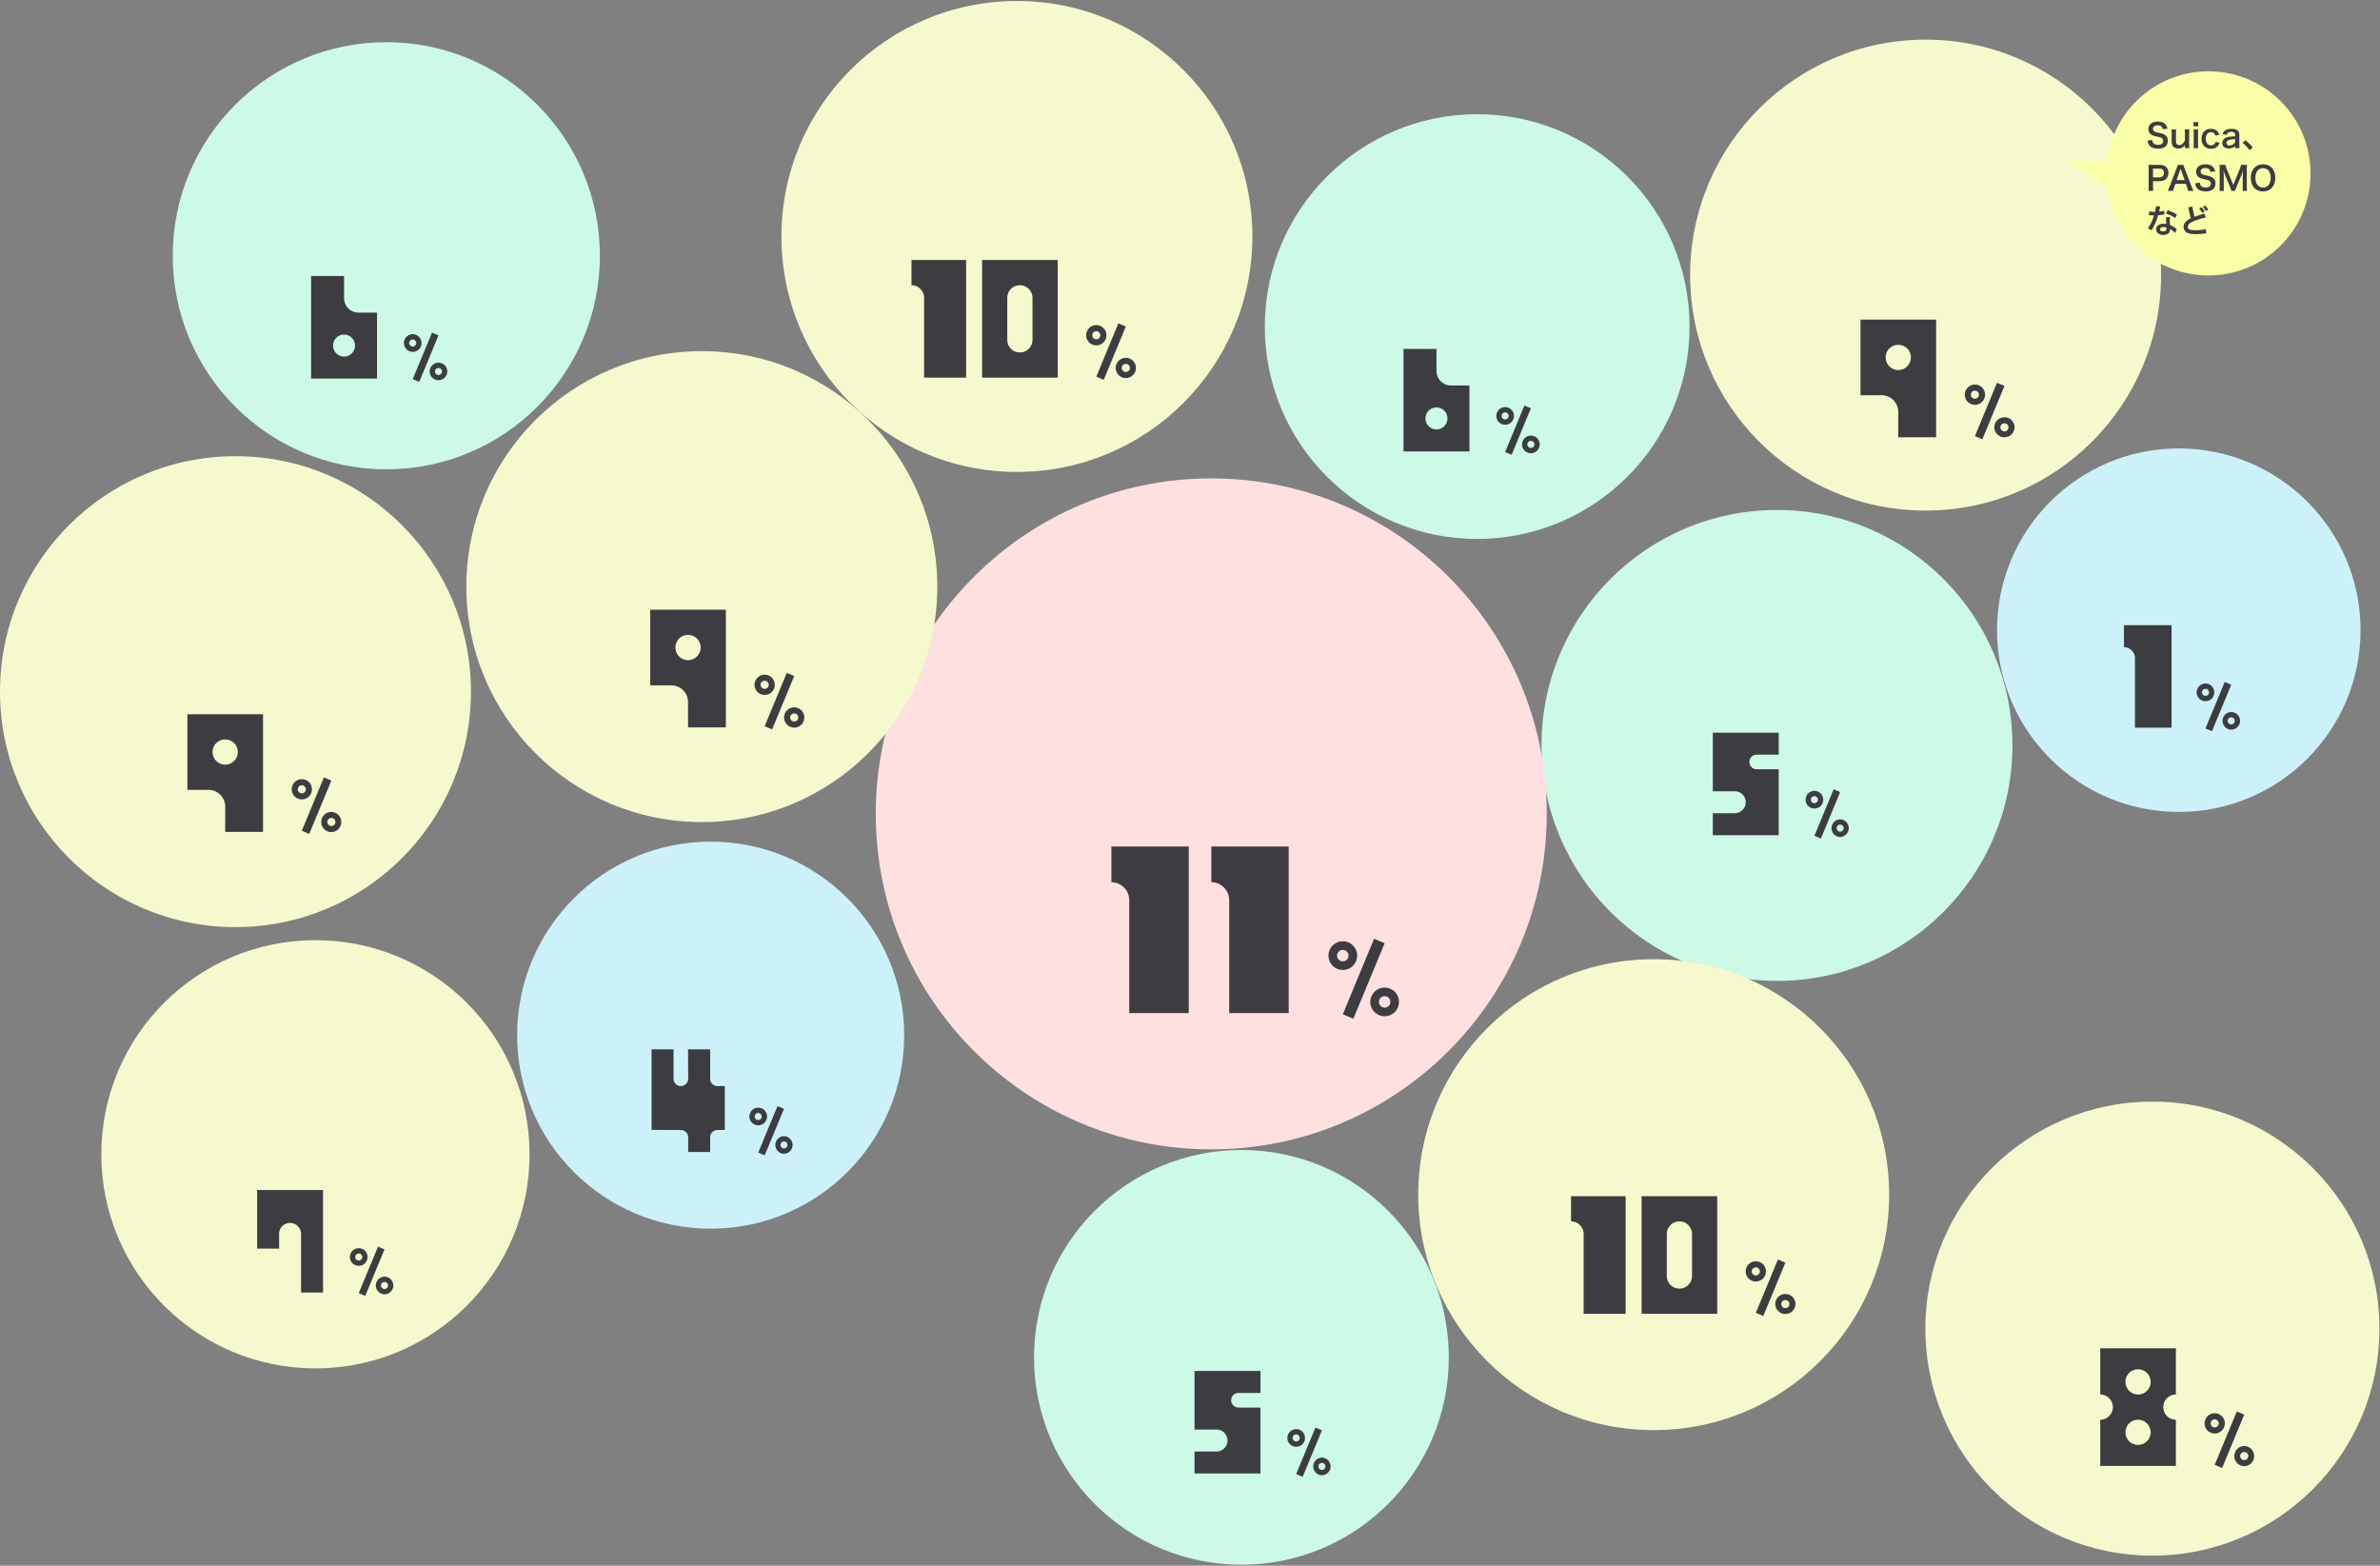
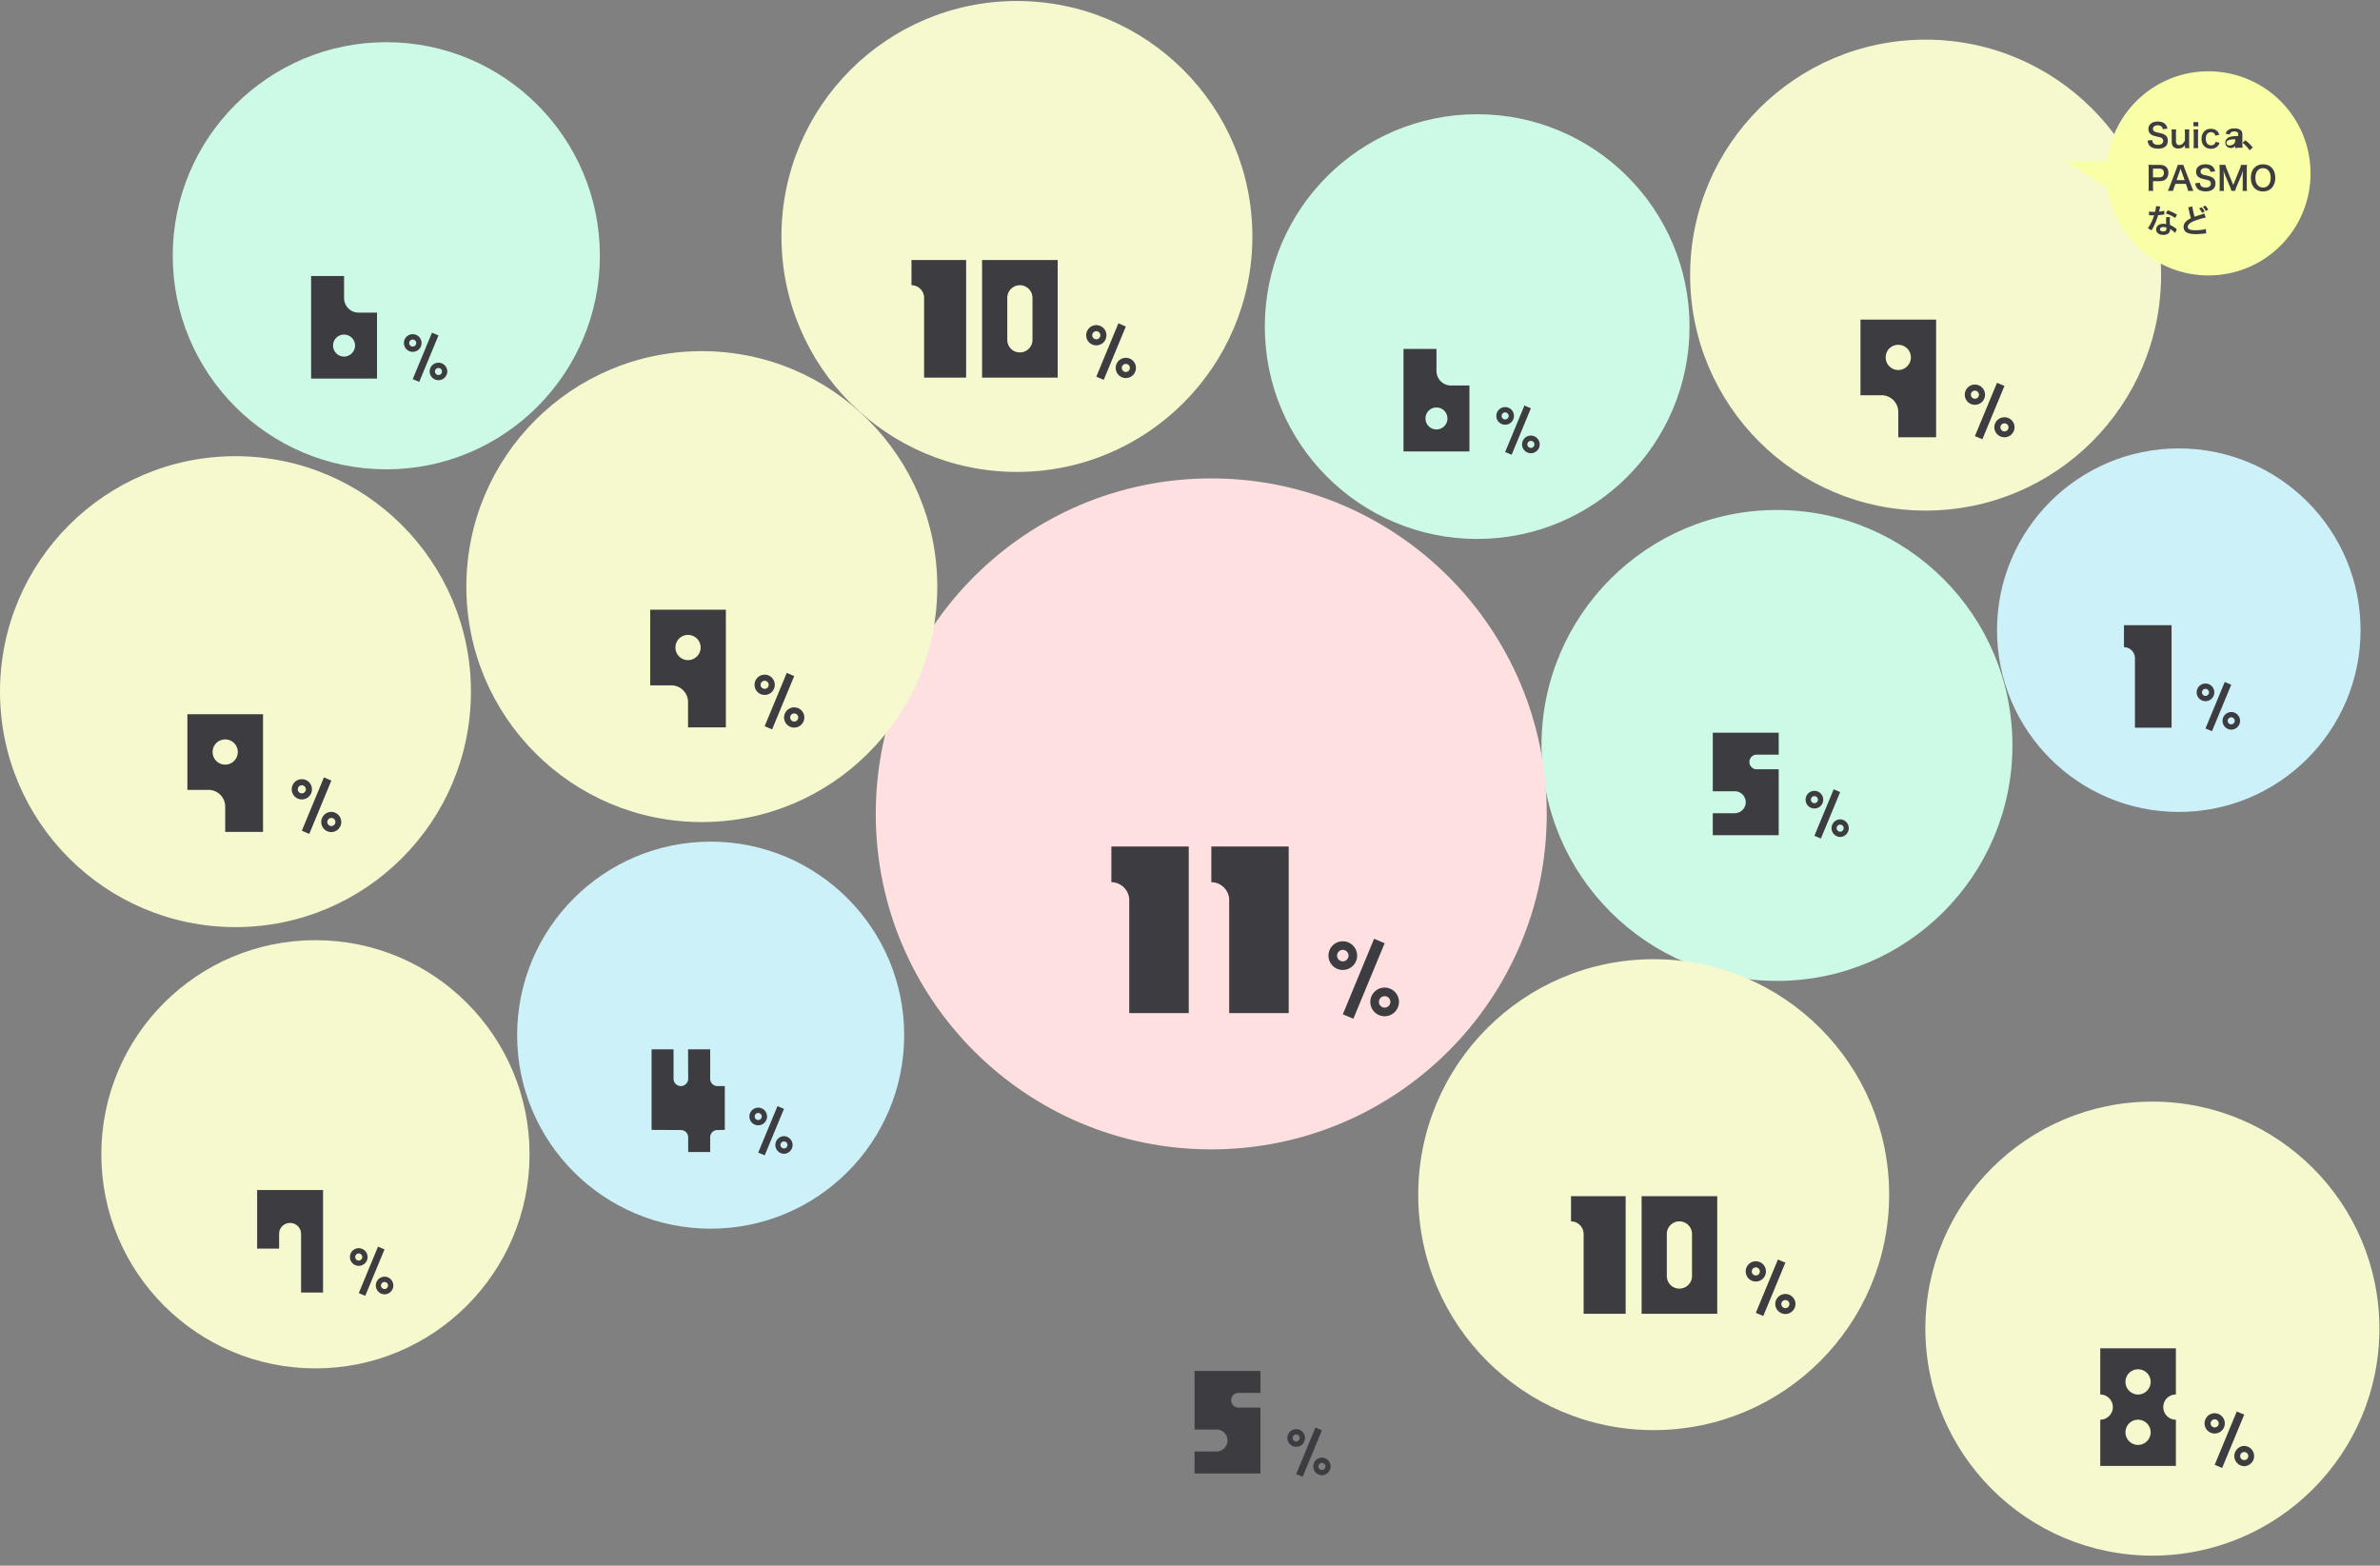
<svg xmlns="http://www.w3.org/2000/svg" width="947" height="623" fill="none">
  <rect width="100%" height="100%" fill="#808080" stroke="none" />
  <circle cx="766.194" cy="109.469" r="93.692" fill="#F6F9CD" />
  <path d="M740.284 127.173h30.093v46.811H755.33v-10.031a6.664 6.664 0 0 0-6.687-6.687h-8.359v-30.093Zm15.046 20.062c2.742 0 5.016-2.274 5.016-5.016a5.008 5.008 0 0 0-5.016-5.015c-2.809 0-5.015 2.206-5.015 5.015a5.008 5.008 0 0 0 5.015 5.016ZM785.817 153.021a4.026 4.026 0 0 1 4.024 4.024 4.006 4.006 0 0 1-4.024 4.025 4.006 4.006 0 0 1-4.025-4.025 4.026 4.026 0 0 1 4.025-4.024Zm0 5.634c.869 0 1.609-.708 1.609-1.61 0-.869-.74-1.609-1.609-1.609-.902 0-1.61.74-1.61 1.609 0 .902.708 1.61 1.61 1.61Zm8.79-6.343 2.962 1.256-8.79 21.219-2.962-1.256 8.79-21.219Zm2.962 13.717a4.026 4.026 0 0 1 4.025 4.025 4.026 4.026 0 0 1-8.05 0 4.026 4.026 0 0 1 4.025-4.025Zm0 5.634c.901 0 1.61-.74 1.61-1.609 0-.902-.709-1.61-1.61-1.61-.869 0-1.61.708-1.61 1.61 0 .869.741 1.609 1.61 1.609Z" fill="#3C3C41" />
  <path fill-rule="evenodd" clip-rule="evenodd" d="M878.745 109.605c22.433 0 40.618-18.185 40.618-40.618 0-22.432-18.185-40.618-40.618-40.618-20.772 0-37.902 15.593-40.325 35.712l-16.379.192 16.478 10.38c2.757 19.75 19.716 34.952 40.226 34.952Z" fill="#F9FFA7" style="mix-blend-mode:multiply" />
-   <path d="m854.519 55.917 1.872-.195c.052.585.13.846.364 1.145.377.494 1.053.767 1.898.767 1.3 0 2.08-.586 2.08-1.56 0-.533-.247-.975-.65-1.197-.39-.208-.468-.22-2.262-.637-.975-.22-1.495-.428-1.963-.793-.663-.52-1.001-1.235-1.001-2.105 0-1.807 1.456-2.977 3.692-2.977 1.482 0 2.6.454 3.237 1.313.325.428.481.819.637 1.508l-1.859.22c-.078-.441-.169-.663-.39-.922-.338-.404-.91-.625-1.625-.625-1.131 0-1.898.572-1.898 1.417 0 .546.286.923.884 1.183.286.117.39.143 1.833.468 1.027.221 1.651.468 2.119.794.741.546 1.079 1.26 1.079 2.236 0 .922-.286 1.676-.819 2.21-.689.663-1.716.987-3.107.987-1.066 0-2.106-.26-2.73-.676-.52-.35-.897-.845-1.144-1.482-.117-.299-.169-.546-.247-1.079Zm14.766-4.433h1.872c-.091.56-.104.962-.104 1.69v4.083c0 .715.026 1.157.104 1.69h-1.768v-.69c0-.194 0-.233.013-.558-.715 1.014-1.43 1.39-2.665 1.39-.663 0-1.131-.117-1.56-.377-.715-.455-1.053-1.183-1.053-2.248v-3.29c0-.715-.039-1.209-.104-1.69h1.885c-.078.585-.091 1.027-.091 1.69v2.886c0 .755.195 1.235.598 1.482.195.105.468.182.715.182.936 0 1.677-.636 2.262-1.923v-2.627c0-.636-.039-1.13-.104-1.69Zm3.495-2.886h1.911v1.651h-1.911V48.6Zm0 2.886h1.898c-.065.481-.091.91-.091 1.703v4.056c0 .715.026 1.157.091 1.703h-1.898c.078-.584.104-1.04.104-1.69v-4.081c0-.715-.026-1.157-.104-1.69Zm10.302 2.12-1.586.377c-.143-.404-.234-.586-.403-.794-.312-.39-.767-.597-1.339-.597-1.274 0-2.067 1-2.067 2.612 0 1.626.806 2.627 2.119 2.627.65 0 1.17-.26 1.495-.729.117-.181.182-.325.26-.65l1.612.325c-.182.52-.312.794-.546 1.105-.624.858-1.625 1.313-2.86 1.313-2.288 0-3.77-1.546-3.77-3.951 0-1.222.39-2.275 1.105-3.003.637-.65 1.547-.988 2.613-.988 1.274 0 2.288.494 2.912 1.404.169.26.273.468.455.948Zm6.292 5.343V58.1c-.52.495-.845.677-1.378.82a4.6 4.6 0 0 1-1.209.156c-1.586 0-2.548-.82-2.548-2.184 0-.91.572-1.73 1.469-2.107.845-.35 1.807-.48 3.666-.52v-.663c0-.754-.507-1.144-1.495-1.144-.52 0-1.053.143-1.352.377-.247.183-.364.364-.52.833l-1.664-.3c.299-.754.533-1.091 1.027-1.443.637-.468 1.365-.663 2.483-.663 1.248 0 2.002.221 2.561.768.442.416.611.91.611 1.794v3.496c0 .69.026 1.04.104 1.626h-1.755Zm0-2.9v-.65c-2.483.053-3.458.482-3.458 1.495 0 .611.455.988 1.183.988.689 0 1.365-.26 1.807-.689a1.55 1.55 0 0 0 .468-1.144Zm2.949.794 1.105-1.028c1.196.91 1.924 1.625 2.925 2.86l-1.209 1.131c-.949-1.287-1.69-2.067-2.821-2.964Zm-35.542 19.105h-1.924c.078-.52.104-.974.104-1.677v-7.032c0-.624-.026-1.093-.104-1.677.559.025.962.038 1.651.038h2.717c1.261 0 2.145.3 2.769.924.533.52.806 1.3.806 2.235 0 .989-.299 1.794-.871 2.392-.637.638-1.521.936-2.769.936h-2.483v2.172c0 .701.026 1.195.104 1.69Zm-.104-5.355h2.483c1.196 0 1.846-.637 1.846-1.781 0-.52-.143-.95-.429-1.249-.299-.325-.728-.468-1.417-.468h-2.483v3.498Zm16.086 5.356h-2.132a8.741 8.741 0 0 0-.364-1.365l-.52-1.417h-4.16l-.52 1.416c-.234.624-.286.82-.39 1.365h-2.132c.195-.35.455-.936.689-1.534l2.86-7.5c.247-.65.351-.976.416-1.314h2.262c.065.313.143.52.442 1.314l2.886 7.5c.325.832.481 1.197.663 1.534Zm-3.484-4.278-1.391-3.847c-.052-.144-.091-.3-.234-.728l-.247.728-1.352 3.847h3.224Zm4.207 1.249 1.872-.196c.052.586.13.846.364 1.145.377.493 1.053.766 1.898.766 1.3 0 2.08-.584 2.08-1.56 0-.532-.247-.974-.65-1.195-.39-.209-.468-.222-2.262-.638-.975-.22-1.495-.428-1.963-.792-.663-.52-1.001-1.235-1.001-2.106 0-1.808 1.456-2.977 3.692-2.977 1.482 0 2.6.455 3.237 1.313.325.428.481.819.637 1.508l-1.859.22c-.078-.442-.169-.663-.39-.922-.338-.403-.91-.624-1.625-.624-1.131 0-1.898.572-1.898 1.416 0 .547.286.924.884 1.184.286.117.39.143 1.833.468 1.027.22 1.651.468 2.119.793.741.545 1.079 1.26 1.079 2.236 0 .922-.286 1.677-.819 2.21-.689.662-1.716.987-3.107.987-1.066 0-2.106-.26-2.73-.675-.52-.352-.897-.846-1.144-1.483-.117-.298-.169-.545-.247-1.078Zm15.884 3.028h-1.534c-.065-.415-.273-1.026-.572-1.754l-1.872-4.46c-.247-.585-.364-.936-.663-1.989.052.69.104 1.756.104 2.041v4.264c0 .897.026 1.391.104 1.898h-1.82c.078-.52.104-1.026.104-1.897v-6.527c0-.845-.026-1.39-.104-1.924h2.379c.091.456.26 1.002.481 1.547l2.639 6.449 2.626-6.448c.26-.638.377-1.053.468-1.547h2.392c-.078.623-.104 1.052-.104 1.923v6.526c0 .95.026 1.418.104 1.898h-1.82c.078-.532.104-1 .104-1.897v-4.317c.052-1.13.091-1.793.104-1.989-.169.703-.416 1.43-.598 1.898l-1.95 4.576c-.26.612-.494 1.34-.572 1.73Zm11.08-10.555c1.43 0 2.535.415 3.419 1.3.949.948 1.456 2.365 1.456 4.055 0 3.29-1.911 5.422-4.862 5.422s-4.849-2.12-4.849-5.422c0-1.676.52-3.12 1.482-4.055.897-.885 1.976-1.3 3.354-1.3Zm.039 9.23c1.859 0 3.016-1.483 3.016-3.874 0-1.314-.364-2.367-1.027-3.03-.533-.52-1.222-.793-2.002-.793-1.872 0-3.055 1.482-3.055 3.835 0 1.3.377 2.392 1.053 3.069.533.52 1.222.793 2.015.793Zm-42.59 7.392 1.664.17c-.078.246-.078.246-.208.87-.065.313-.13.573-.273 1.145.897-.091 1.573-.208 2.08-.364l.039 1.495c-.143.013-.169.013-.416.065-.468.078-1.261.168-2.067.233a24.953 24.953 0 0 1-1.43 3.77c-.299.637-.416.871-.91 1.781-.169.313-.169.313-.247.469l-1.495-.833c.455-.597.819-1.182 1.261-2.08.507-1.04.728-1.572 1.222-3.067-.585.013-.663.013-.819.013-.169 0-.247 0-.52-.014l-.689-.013v-1.482c.468.091.962.117 1.755.117.156 0 .377 0 .663-.013.221-.922.364-1.703.39-2.262Zm8.32 3.38-.702 1.34c-1.131-.755-2.288-1.314-3.744-1.82l.78-1.261c1.534.585 2.509 1.04 3.666 1.742Zm-.052 5.864-.715 1.456c-.468-.56-1.222-1.17-1.989-1.612.013.117.026.207.026.26 0 .48-.221 1.04-.559 1.377-.455.469-1.235.728-2.158.728-1.716 0-2.834-.857-2.834-2.183 0-1.314 1.157-2.237 2.808-2.237.39 0 .663.026 1.209.117a24.671 24.671 0 0 1-.065-1.495c0-.507.026-.884.104-1.313l1.508.078c-.13.481-.156.78-.156 1.313 0 .52.026 1.04.117 1.782.936.415 1.066.48 2.054 1.195.195.13.247.183.455.352.104.103.104.103.195.181Zm-4.16-.716c-.455-.156-.767-.207-1.17-.207-.845 0-1.391.35-1.391.897 0 .532.468.845 1.274.845.884 0 1.313-.364 1.313-1.092 0-.13-.026-.442-.026-.442Zm8.684-8.085 1.69-.26c.052.87.442 2.743.858 4.069.845-.326.845-.326 3.367-1.144.234-.078.299-.105.494-.195l.559 1.638c-1.131.208-2.834.702-4.29 1.248-1.898.701-2.847 1.52-2.847 2.457 0 .948.884 1.352 2.977 1.352 1.625 0 3.224-.195 4.199-.52l.143 1.767c-.286.014-.351.014-1.053.092-1.404.143-2.132.195-3.042.195-1.807 0-2.938-.222-3.77-.716-.715-.428-1.131-1.221-1.131-2.17 0-.859.416-1.69 1.157-2.328.507-.428.923-.689 1.768-1.105-.325-1.052-.546-1.924-.871-3.535-.13-.624-.143-.65-.208-.846Zm4.342.468 1.001-.469c.52.573.754.91 1.17 1.743l-1.001.494c-.377-.754-.702-1.235-1.17-1.768Zm3.614.532-.975.52a8.964 8.964 0 0 0-1.144-1.716l.949-.455c.507.546.806.975 1.17 1.651Z" fill="#3C3C41" />
+   <path d="m854.519 55.917 1.872-.195c.052.585.13.846.364 1.145.377.494 1.053.767 1.898.767 1.3 0 2.08-.586 2.08-1.56 0-.533-.247-.975-.65-1.197-.39-.208-.468-.22-2.262-.637-.975-.22-1.495-.428-1.963-.793-.663-.52-1.001-1.235-1.001-2.105 0-1.807 1.456-2.977 3.692-2.977 1.482 0 2.6.454 3.237 1.313.325.428.481.819.637 1.508l-1.859.22c-.078-.441-.169-.663-.39-.922-.338-.404-.91-.625-1.625-.625-1.131 0-1.898.572-1.898 1.417 0 .546.286.923.884 1.183.286.117.39.143 1.833.468 1.027.221 1.651.468 2.119.794.741.546 1.079 1.26 1.079 2.236 0 .922-.286 1.676-.819 2.21-.689.663-1.716.987-3.107.987-1.066 0-2.106-.26-2.73-.676-.52-.35-.897-.845-1.144-1.482-.117-.299-.169-.546-.247-1.079Zm14.766-4.433h1.872c-.091.56-.104.962-.104 1.69v4.083c0 .715.026 1.157.104 1.69h-1.768v-.69c0-.194 0-.233.013-.558-.715 1.014-1.43 1.39-2.665 1.39-.663 0-1.131-.117-1.56-.377-.715-.455-1.053-1.183-1.053-2.248v-3.29c0-.715-.039-1.209-.104-1.69h1.885c-.078.585-.091 1.027-.091 1.69v2.886c0 .755.195 1.235.598 1.482.195.105.468.182.715.182.936 0 1.677-.636 2.262-1.923v-2.627c0-.636-.039-1.13-.104-1.69Zm3.495-2.886h1.911v1.651h-1.911V48.6Zm0 2.886h1.898c-.065.481-.091.91-.091 1.703v4.056c0 .715.026 1.157.091 1.703h-1.898c.078-.584.104-1.04.104-1.69v-4.081c0-.715-.026-1.157-.104-1.69Zm10.302 2.12-1.586.377c-.143-.404-.234-.586-.403-.794-.312-.39-.767-.597-1.339-.597-1.274 0-2.067 1-2.067 2.612 0 1.626.806 2.627 2.119 2.627.65 0 1.17-.26 1.495-.729.117-.181.182-.325.26-.65l1.612.325c-.182.52-.312.794-.546 1.105-.624.858-1.625 1.313-2.86 1.313-2.288 0-3.77-1.546-3.77-3.951 0-1.222.39-2.275 1.105-3.003.637-.65 1.547-.988 2.613-.988 1.274 0 2.288.494 2.912 1.404.169.26.273.468.455.948Zm6.292 5.343V58.1c-.52.495-.845.677-1.378.82c-1.586 0-2.548-.82-2.548-2.184 0-.91.572-1.73 1.469-2.107.845-.35 1.807-.48 3.666-.52v-.663c0-.754-.507-1.144-1.495-1.144-.52 0-1.053.143-1.352.377-.247.183-.364.364-.52.833l-1.664-.3c.299-.754.533-1.091 1.027-1.443.637-.468 1.365-.663 2.483-.663 1.248 0 2.002.221 2.561.768.442.416.611.91.611 1.794v3.496c0 .69.026 1.04.104 1.626h-1.755Zm0-2.9v-.65c-2.483.053-3.458.482-3.458 1.495 0 .611.455.988 1.183.988.689 0 1.365-.26 1.807-.689a1.55 1.55 0 0 0 .468-1.144Zm2.949.794 1.105-1.028c1.196.91 1.924 1.625 2.925 2.86l-1.209 1.131c-.949-1.287-1.69-2.067-2.821-2.964Zm-35.542 19.105h-1.924c.078-.52.104-.974.104-1.677v-7.032c0-.624-.026-1.093-.104-1.677.559.025.962.038 1.651.038h2.717c1.261 0 2.145.3 2.769.924.533.52.806 1.3.806 2.235 0 .989-.299 1.794-.871 2.392-.637.638-1.521.936-2.769.936h-2.483v2.172c0 .701.026 1.195.104 1.69Zm-.104-5.355h2.483c1.196 0 1.846-.637 1.846-1.781 0-.52-.143-.95-.429-1.249-.299-.325-.728-.468-1.417-.468h-2.483v3.498Zm16.086 5.356h-2.132a8.741 8.741 0 0 0-.364-1.365l-.52-1.417h-4.16l-.52 1.416c-.234.624-.286.82-.39 1.365h-2.132c.195-.35.455-.936.689-1.534l2.86-7.5c.247-.65.351-.976.416-1.314h2.262c.065.313.143.52.442 1.314l2.886 7.5c.325.832.481 1.197.663 1.534Zm-3.484-4.278-1.391-3.847c-.052-.144-.091-.3-.234-.728l-.247.728-1.352 3.847h3.224Zm4.207 1.249 1.872-.196c.052.586.13.846.364 1.145.377.493 1.053.766 1.898.766 1.3 0 2.08-.584 2.08-1.56 0-.532-.247-.974-.65-1.195-.39-.209-.468-.222-2.262-.638-.975-.22-1.495-.428-1.963-.792-.663-.52-1.001-1.235-1.001-2.106 0-1.808 1.456-2.977 3.692-2.977 1.482 0 2.6.455 3.237 1.313.325.428.481.819.637 1.508l-1.859.22c-.078-.442-.169-.663-.39-.922-.338-.403-.91-.624-1.625-.624-1.131 0-1.898.572-1.898 1.416 0 .547.286.924.884 1.184.286.117.39.143 1.833.468 1.027.22 1.651.468 2.119.793.741.545 1.079 1.26 1.079 2.236 0 .922-.286 1.677-.819 2.21-.689.662-1.716.987-3.107.987-1.066 0-2.106-.26-2.73-.675-.52-.352-.897-.846-1.144-1.483-.117-.298-.169-.545-.247-1.078Zm15.884 3.028h-1.534c-.065-.415-.273-1.026-.572-1.754l-1.872-4.46c-.247-.585-.364-.936-.663-1.989.052.69.104 1.756.104 2.041v4.264c0 .897.026 1.391.104 1.898h-1.82c.078-.52.104-1.026.104-1.897v-6.527c0-.845-.026-1.39-.104-1.924h2.379c.091.456.26 1.002.481 1.547l2.639 6.449 2.626-6.448c.26-.638.377-1.053.468-1.547h2.392c-.078.623-.104 1.052-.104 1.923v6.526c0 .95.026 1.418.104 1.898h-1.82c.078-.532.104-1 .104-1.897v-4.317c.052-1.13.091-1.793.104-1.989-.169.703-.416 1.43-.598 1.898l-1.95 4.576c-.26.612-.494 1.34-.572 1.73Zm11.08-10.555c1.43 0 2.535.415 3.419 1.3.949.948 1.456 2.365 1.456 4.055 0 3.29-1.911 5.422-4.862 5.422s-4.849-2.12-4.849-5.422c0-1.676.52-3.12 1.482-4.055.897-.885 1.976-1.3 3.354-1.3Zm.039 9.23c1.859 0 3.016-1.483 3.016-3.874 0-1.314-.364-2.367-1.027-3.03-.533-.52-1.222-.793-2.002-.793-1.872 0-3.055 1.482-3.055 3.835 0 1.3.377 2.392 1.053 3.069.533.52 1.222.793 2.015.793Zm-42.59 7.392 1.664.17c-.078.246-.078.246-.208.87-.065.313-.13.573-.273 1.145.897-.091 1.573-.208 2.08-.364l.039 1.495c-.143.013-.169.013-.416.065-.468.078-1.261.168-2.067.233a24.953 24.953 0 0 1-1.43 3.77c-.299.637-.416.871-.91 1.781-.169.313-.169.313-.247.469l-1.495-.833c.455-.597.819-1.182 1.261-2.08.507-1.04.728-1.572 1.222-3.067-.585.013-.663.013-.819.013-.169 0-.247 0-.52-.014l-.689-.013v-1.482c.468.091.962.117 1.755.117.156 0 .377 0 .663-.013.221-.922.364-1.703.39-2.262Zm8.32 3.38-.702 1.34c-1.131-.755-2.288-1.314-3.744-1.82l.78-1.261c1.534.585 2.509 1.04 3.666 1.742Zm-.052 5.864-.715 1.456c-.468-.56-1.222-1.17-1.989-1.612.013.117.026.207.026.26 0 .48-.221 1.04-.559 1.377-.455.469-1.235.728-2.158.728-1.716 0-2.834-.857-2.834-2.183 0-1.314 1.157-2.237 2.808-2.237.39 0 .663.026 1.209.117a24.671 24.671 0 0 1-.065-1.495c0-.507.026-.884.104-1.313l1.508.078c-.13.481-.156.78-.156 1.313 0 .52.026 1.04.117 1.782.936.415 1.066.48 2.054 1.195.195.13.247.183.455.352.104.103.104.103.195.181Zm-4.16-.716c-.455-.156-.767-.207-1.17-.207-.845 0-1.391.35-1.391.897 0 .532.468.845 1.274.845.884 0 1.313-.364 1.313-1.092 0-.13-.026-.442-.026-.442Zm8.684-8.085 1.69-.26c.052.87.442 2.743.858 4.069.845-.326.845-.326 3.367-1.144.234-.078.299-.105.494-.195l.559 1.638c-1.131.208-2.834.702-4.29 1.248-1.898.701-2.847 1.52-2.847 2.457 0 .948.884 1.352 2.977 1.352 1.625 0 3.224-.195 4.199-.52l.143 1.767c-.286.014-.351.014-1.053.092-1.404.143-2.132.195-3.042.195-1.807 0-2.938-.222-3.77-.716-.715-.428-1.131-1.221-1.131-2.17 0-.859.416-1.69 1.157-2.328.507-.428.923-.689 1.768-1.105-.325-1.052-.546-1.924-.871-3.535-.13-.624-.143-.65-.208-.846Zm4.342.468 1.001-.469c.52.573.754.91 1.17 1.743l-1.001.494c-.377-.754-.702-1.235-1.17-1.768Zm3.614.532-.975.52a8.964 8.964 0 0 0-1.144-1.716l.949-.455c.507.546.806.975 1.17 1.651Z" fill="#3C3C41" />
  <circle cx="707.052" cy="296.618" r="93.692" fill="#CDF9E7" />
  <path d="M699.001 300.279a2.885 2.885 0 0 0-2.913 2.914c0 1.573 1.282 2.913 2.855 2.913h8.8v26.224h-26.224v-8.741h8.741c2.389 0 4.371-1.981 4.371-4.371a4.365 4.365 0 0 0-4.371-4.37h-8.741v-23.31h26.224v8.741h-8.742ZM721.955 314.691a3.508 3.508 0 0 1 3.507 3.507 3.491 3.491 0 0 1-3.507 3.508 3.492 3.492 0 0 1-3.508-3.508 3.509 3.509 0 0 1 3.508-3.507Zm0 4.91c.757 0 1.403-.617 1.403-1.403 0-.757-.646-1.403-1.403-1.403-.786 0-1.403.646-1.403 1.403 0 .786.617 1.403 1.403 1.403Zm7.66-5.527 2.581 1.094-7.66 18.49-2.581-1.094 7.66-18.49Zm2.581 11.953a3.508 3.508 0 0 1 0 7.014 3.508 3.508 0 0 1 0-7.014Zm0 4.91c.786 0 1.403-.646 1.403-1.403 0-.786-.617-1.403-1.403-1.403-.758 0-1.403.617-1.403 1.403 0 .757.645 1.403 1.403 1.403Z" fill="#3C3C41" />
  <circle cx="866.938" cy="250.756" r="72.325" fill="#CDF1F9" />
  <path d="M845.126 257.515v-8.741h18.94v40.792h-14.569v-27.68c0-2.39-1.981-4.371-4.371-4.371ZM877.562 271.985a3.509 3.509 0 0 1 3.507 3.508 3.49 3.49 0 0 1-3.507 3.507 3.49 3.49 0 0 1-3.507-3.507 3.509 3.509 0 0 1 3.507-3.508Zm0 4.911c.758 0 1.403-.618 1.403-1.403 0-.758-.645-1.403-1.403-1.403-.785 0-1.403.645-1.403 1.403a1.39 1.39 0 0 0 1.403 1.403Zm7.66-5.528 2.581 1.094-7.659 18.491-2.582-1.094 7.66-18.491Zm2.581 11.953a3.509 3.509 0 0 1 3.508 3.507 3.51 3.51 0 0 1-3.508 3.508 3.508 3.508 0 0 1 0-7.015Zm0 4.91c.786 0 1.403-.645 1.403-1.403a1.39 1.39 0 0 0-1.403-1.403c-.757 0-1.402.618-1.402 1.403 0 .758.645 1.403 1.402 1.403Z" fill="#3C3C41" />
  <circle cx="658.003" cy="475.363" r="93.692" fill="#F6F9CD" />
  <path d="M625.112 485.993v-10.031h21.734v46.811h-16.719v-31.765c0-2.742-2.273-5.015-5.015-5.015Zm28.081-10.031h30.093v46.811h-30.093v-46.811Zm20.062 31.765v-16.719c0-2.742-2.273-5.015-5.015-5.015a5.008 5.008 0 0 0-5.016 5.015v16.719c0 2.808 2.207 5.015 5.016 5.015a5.008 5.008 0 0 0 5.015-5.015ZM698.645 501.877a4.027 4.027 0 0 1 4.025 4.024 4.006 4.006 0 0 1-4.025 4.025 4.006 4.006 0 0 1-4.025-4.025 4.026 4.026 0 0 1 4.025-4.024Zm0 5.634c.869 0 1.61-.708 1.61-1.61 0-.869-.741-1.61-1.61-1.61-.902 0-1.61.741-1.61 1.61 0 .902.708 1.61 1.61 1.61Zm8.79-6.343 2.962 1.256-8.79 21.219-2.962-1.256 8.79-21.219Zm2.962 13.717a4.026 4.026 0 0 1 4.025 4.024 4.026 4.026 0 0 1-8.05 0 4.026 4.026 0 0 1 4.025-4.024Zm0 5.634c.902 0 1.61-.74 1.61-1.61 0-.901-.708-1.609-1.61-1.609-.869 0-1.61.708-1.61 1.609 0 .87.741 1.61 1.61 1.61Z" fill="#3C3C41" />
  <circle cx="856.436" cy="528.671" r="90.332" fill="#F6F9CD" />
  <path d="M860.767 559.906a5.008 5.008 0 0 0 5.016 5.015v18.391H835.69v-18.391c2.742 0 5.015-2.273 5.015-5.015a5.008 5.008 0 0 0-5.015-5.016V536.5h30.093v18.39c-2.809 0-5.016 2.207-5.016 5.016Zm-10.031 15.046c2.742 0 5.016-2.273 5.016-5.015a5.01 5.01 0 0 0-5.016-5.016c-2.808 0-5.015 2.207-5.015 5.016a5.008 5.008 0 0 0 5.015 5.015Zm0-20.062c2.742 0 5.016-2.273 5.016-5.015a5.01 5.01 0 0 0-5.016-5.016c-2.808 0-5.015 2.207-5.015 5.016a5.008 5.008 0 0 0 5.015 5.015ZM881.223 562.348a4.027 4.027 0 0 1 4.025 4.025 4.006 4.006 0 0 1-4.025 4.025 4.006 4.006 0 0 1-4.025-4.025 4.026 4.026 0 0 1 4.025-4.025Zm0 5.635c.869 0 1.61-.708 1.61-1.61 0-.869-.741-1.61-1.61-1.61-.902 0-1.61.741-1.61 1.61 0 .902.708 1.61 1.61 1.61Zm8.79-6.343 2.962 1.256-8.79 21.218-2.962-1.255 8.79-21.219Zm2.962 13.716a4.026 4.026 0 0 1 0 8.05 4.026 4.026 0 0 1 0-8.05Zm0 5.635c.902 0 1.61-.74 1.61-1.61 0-.901-.708-1.61-1.61-1.61-.869 0-1.61.709-1.61 1.61 0 .87.741 1.61 1.61 1.61Z" fill="#3C3C41" />
-   <circle cx="493.963" cy="540.108" r="82.519" fill="#CDF9E7" />
  <path d="M492.796 554.256a2.885 2.885 0 0 0-2.913 2.913c0 1.574 1.282 2.914 2.855 2.914h8.8v26.224h-26.224v-8.741h8.741c2.389 0 4.371-1.982 4.371-4.371a4.365 4.365 0 0 0-4.371-4.371h-8.741v-23.31h26.224v8.742h-8.742ZM515.75 568.668a3.508 3.508 0 0 1 3.507 3.507 3.49 3.49 0 0 1-3.507 3.507 3.491 3.491 0 0 1-3.508-3.507 3.509 3.509 0 0 1 3.508-3.507Zm0 4.91c.757 0 1.403-.617 1.403-1.403 0-.758-.646-1.403-1.403-1.403-.786 0-1.403.645-1.403 1.403 0 .786.617 1.403 1.403 1.403Zm7.66-5.528 2.581 1.095-7.66 18.49-2.581-1.094 7.66-18.491Zm2.581 11.953a3.508 3.508 0 0 1 0 7.015 3.508 3.508 0 0 1 0-7.015Zm0 4.91c.786 0 1.403-.645 1.403-1.403 0-.785-.617-1.402-1.403-1.402-.758 0-1.403.617-1.403 1.402 0 .758.645 1.403 1.403 1.403Z" fill="#3C3C41" />
  <path d="M187.384 275.215c0 51.745-41.947 93.692-93.692 93.692C41.947 368.907 0 326.96 0 275.215c0-51.745 41.947-93.692 93.692-93.692 51.745 0 93.692 41.947 93.692 93.692Z" fill="#F6F9CD" />
  <path d="M74.565 284.198h30.093v46.811H89.611v-10.031a6.664 6.664 0 0 0-6.687-6.687h-8.36v-30.093ZM89.61 304.26c2.742 0 5.016-2.274 5.016-5.015a5.009 5.009 0 0 0-5.016-5.016c-2.808 0-5.015 2.207-5.015 5.016a5.009 5.009 0 0 0 5.015 5.015ZM120.098 310.046a4.026 4.026 0 0 1 4.025 4.025 4.006 4.006 0 0 1-4.025 4.025 4.006 4.006 0 0 1-4.025-4.025 4.026 4.026 0 0 1 4.025-4.025Zm0 5.635c.869 0 1.61-.709 1.61-1.61 0-.87-.741-1.61-1.61-1.61-.902 0-1.61.74-1.61 1.61 0 .901.708 1.61 1.61 1.61Zm8.79-6.343 2.962 1.255-8.79 21.219-2.962-1.256 8.79-21.218Zm2.962 13.716a4.026 4.026 0 0 1 0 8.05 4.027 4.027 0 0 1-4.025-4.025 4.027 4.027 0 0 1 4.025-4.025Zm0 5.635c.902 0 1.61-.741 1.61-1.61 0-.902-.708-1.61-1.61-1.61-.869 0-1.61.708-1.61 1.61 0 .869.741 1.61 1.61 1.61Z" fill="#3C3C41" />
  <circle cx="153.712" cy="101.766" r="84.981" fill="#CDF9E7" />
  <path d="M142.673 124.401h7.343v26.224h-26.224v-40.792h13.112v8.741c0 3.205 2.564 5.827 5.769 5.827Zm-5.769 17.483c2.389 0 4.371-1.981 4.371-4.371a4.365 4.365 0 0 0-4.371-4.37 4.328 4.328 0 0 0-4.37 4.37 4.364 4.364 0 0 0 4.37 4.371ZM164.228 132.986a3.508 3.508 0 0 1 3.507 3.507 3.491 3.491 0 0 1-3.507 3.508 3.491 3.491 0 0 1-3.507-3.508 3.508 3.508 0 0 1 3.507-3.507Zm0 4.91c.758 0 1.403-.617 1.403-1.403 0-.757-.645-1.403-1.403-1.403-.785 0-1.403.646-1.403 1.403a1.39 1.39 0 0 0 1.403 1.403Zm7.66-5.527 2.581 1.094-7.659 18.49-2.582-1.094 7.66-18.49Zm2.581 11.953a3.508 3.508 0 0 1 3.508 3.507 3.508 3.508 0 0 1-7.015 0 3.508 3.508 0 0 1 3.507-3.507Zm0 4.91c.786 0 1.403-.646 1.403-1.403 0-.786-.617-1.403-1.403-1.403-.757 0-1.402.617-1.402 1.403 0 .757.645 1.403 1.402 1.403Z" fill="#3C3C41" />
  <circle cx="404.628" cy="94.092" r="93.692" fill="#F6F9CD" />
  <path d="M362.684 113.486v-10.031h21.734v46.811h-16.719v-31.765c0-2.741-2.273-5.015-5.015-5.015Zm28.082-10.031h30.093v46.811h-30.093v-46.811Zm20.062 31.765v-16.719c0-2.741-2.274-5.015-5.016-5.015a5.008 5.008 0 0 0-5.015 5.015v16.719c0 2.808 2.206 5.015 5.015 5.015a5.009 5.009 0 0 0 5.016-5.015ZM436.217 129.37a4.026 4.026 0 0 1 4.025 4.025 4.006 4.006 0 0 1-4.025 4.024 4.006 4.006 0 0 1-4.025-4.024 4.026 4.026 0 0 1 4.025-4.025Zm0 5.634c.869 0 1.61-.708 1.61-1.609 0-.87-.741-1.61-1.61-1.61-.902 0-1.61.74-1.61 1.61 0 .901.708 1.609 1.61 1.609Zm8.79-6.343 2.962 1.256-8.79 21.219-2.962-1.256 8.79-21.219Zm2.962 13.717a4.026 4.026 0 0 1 4.025 4.025 4.026 4.026 0 0 1-4.025 4.024 4.026 4.026 0 0 1-4.024-4.024 4.026 4.026 0 0 1 4.024-4.025Zm0 5.635c.902 0 1.61-.741 1.61-1.61 0-.902-.708-1.61-1.61-1.61-.869 0-1.61.708-1.61 1.61 0 .869.741 1.61 1.61 1.61Z" fill="#3C3C41" />
  <circle cx="481.956" cy="323.855" r="133.493" fill="#FFE0E0" />
  <path d="M442.217 351.037V336.83H473v66.301h-23.679v-44.99c0-3.883-3.22-7.104-7.104-7.104Zm39.773 0V336.83h30.783v66.301h-23.679v-44.99c0-3.883-3.221-7.104-7.104-7.104ZM534.303 374.546c3.146 0 5.7 2.554 5.7 5.701 0 3.192-2.554 5.7-5.7 5.7a5.674 5.674 0 0 1-5.701-5.7 5.703 5.703 0 0 1 5.701-5.701Zm0 7.981a2.287 2.287 0 0 0 2.28-2.28c0-1.232-1.049-2.281-2.28-2.281a2.287 2.287 0 0 0-2.28 2.281 2.258 2.258 0 0 0 2.28 2.28Zm12.45-8.984 4.195 1.778-12.45 30.053-4.195-1.778 12.45-30.053Zm4.195 19.427a5.703 5.703 0 0 1 5.701 5.7 5.703 5.703 0 0 1-5.701 5.701 5.702 5.702 0 0 1-5.7-5.701c0-3.146 2.553-5.7 5.7-5.7Zm0 7.981a2.287 2.287 0 0 0 2.28-2.281 2.258 2.258 0 0 0-2.28-2.28 2.287 2.287 0 0 0-2.28 2.28c0 1.232 1.049 2.281 2.28 2.281Z" fill="#3C3C41" />
  <circle cx="279.253" cy="233.416" r="93.692" fill="#F6F9CD" />
  <path d="M258.727 242.614h30.093v46.811h-15.047v-10.031a6.664 6.664 0 0 0-6.687-6.687h-8.359v-30.093Zm15.046 20.062c2.742 0 5.016-2.274 5.016-5.016a5.008 5.008 0 0 0-5.016-5.015c-2.808 0-5.015 2.206-5.015 5.015a5.009 5.009 0 0 0 5.015 5.016ZM304.26 268.462a4.026 4.026 0 0 1 4.025 4.024 4.006 4.006 0 0 1-4.025 4.025 4.006 4.006 0 0 1-4.025-4.025 4.026 4.026 0 0 1 4.025-4.024Zm0 5.634c.869 0 1.61-.708 1.61-1.61 0-.869-.741-1.61-1.61-1.61-.902 0-1.61.741-1.61 1.61 0 .902.708 1.61 1.61 1.61Zm8.79-6.343 2.962 1.256-8.79 21.219-2.962-1.256 8.79-21.219Zm2.962 13.717a4.026 4.026 0 0 1 4.025 4.024 4.026 4.026 0 0 1-4.025 4.025 4.026 4.026 0 0 1-4.024-4.025 4.026 4.026 0 0 1 4.024-4.024Zm0 5.634c.902 0 1.61-.74 1.61-1.61 0-.901-.708-1.609-1.61-1.609-.869 0-1.61.708-1.61 1.609 0 .87.741 1.61 1.61 1.61Z" fill="#3C3C41" />
  <circle cx="282.77" cy="411.9" r="77.002" fill="#CDF1F9" />
  <path d="m270.918 449.65-11.655-.058V417.54h8.741v11.714a2.923 2.923 0 0 0 2.914 2.914c1.573 0 2.914-1.341 2.914-2.914l-.058-11.714h8.799v11.714a2.923 2.923 0 0 0 2.914 2.914h2.914v17.424l-2.914.058a2.885 2.885 0 0 0-2.914 2.914v5.827h-8.741v-5.827a2.923 2.923 0 0 0-2.914-2.914ZM301.699 440.752a3.508 3.508 0 0 1 3.507 3.507 3.491 3.491 0 0 1-3.507 3.508 3.491 3.491 0 0 1-3.507-3.508 3.508 3.508 0 0 1 3.507-3.507Zm0 4.91c.757 0 1.403-.617 1.403-1.403 0-.757-.646-1.403-1.403-1.403-.786 0-1.403.646-1.403 1.403 0 .786.617 1.403 1.403 1.403Zm7.66-5.527 2.581 1.094-7.66 18.49-2.581-1.094 7.66-18.49Zm2.581 11.953a3.508 3.508 0 0 1 0 7.014 3.508 3.508 0 0 1 0-7.014Zm0 4.91c.786 0 1.403-.646 1.403-1.403 0-.786-.617-1.403-1.403-1.403-.757 0-1.403.617-1.403 1.403 0 .757.646 1.403 1.403 1.403Z" fill="#3C3C41" />
  <circle cx="125.513" cy="459.3" r="85.196" fill="#F6F9CD" />
  <path d="M111.056 490.997v5.827h-8.742v-23.31h26.224v40.793h-8.741v-23.31a4.365 4.365 0 0 0-4.371-4.371 4.328 4.328 0 0 0-4.37 4.371ZM142.75 496.668a3.508 3.508 0 0 1 3.507 3.507 3.49 3.49 0 0 1-3.507 3.507 3.49 3.49 0 0 1-3.507-3.507 3.508 3.508 0 0 1 3.507-3.507Zm0 4.91c.758 0 1.403-.617 1.403-1.403 0-.758-.645-1.403-1.403-1.403-.785 0-1.403.645-1.403 1.403a1.39 1.39 0 0 0 1.403 1.403Zm7.66-5.528 2.581 1.095-7.659 18.49-2.582-1.094 7.66-18.491Zm2.581 11.953a3.509 3.509 0 0 1 3.508 3.507 3.51 3.51 0 0 1-3.508 3.508 3.508 3.508 0 0 1 0-7.015Zm0 4.91c.786 0 1.403-.645 1.403-1.403 0-.785-.617-1.402-1.403-1.402-.757 0-1.402.617-1.402 1.402 0 .758.645 1.403 1.402 1.403Z" fill="#3C3C41" />
  <circle cx="587.77" cy="129.952" r="84.5" fill="#CDF9E7" />
  <path d="M577.341 153.401h7.343v26.224H558.46v-40.792h13.112v8.741c0 3.205 2.564 5.827 5.769 5.827Zm-5.769 17.483c2.389 0 4.371-1.981 4.371-4.371a4.365 4.365 0 0 0-4.371-4.37 4.328 4.328 0 0 0-4.37 4.37 4.364 4.364 0 0 0 4.37 4.371ZM598.896 161.986a3.508 3.508 0 0 1 3.507 3.507 3.491 3.491 0 0 1-3.507 3.508 3.491 3.491 0 0 1-3.507-3.508 3.508 3.508 0 0 1 3.507-3.507Zm0 4.91c.758 0 1.403-.617 1.403-1.403 0-.757-.645-1.403-1.403-1.403-.785 0-1.403.646-1.403 1.403a1.39 1.39 0 0 0 1.403 1.403Zm7.66-5.527 2.581 1.094-7.659 18.49-2.582-1.094 7.66-18.49Zm2.581 11.953a3.509 3.509 0 0 1 3.508 3.507 3.508 3.508 0 1 1-3.508-3.507Zm0 4.91c.786 0 1.403-.646 1.403-1.403 0-.786-.617-1.403-1.403-1.403-.757 0-1.402.617-1.402 1.403 0 .757.645 1.403 1.402 1.403Z" fill="#3C3C41" />
</svg>